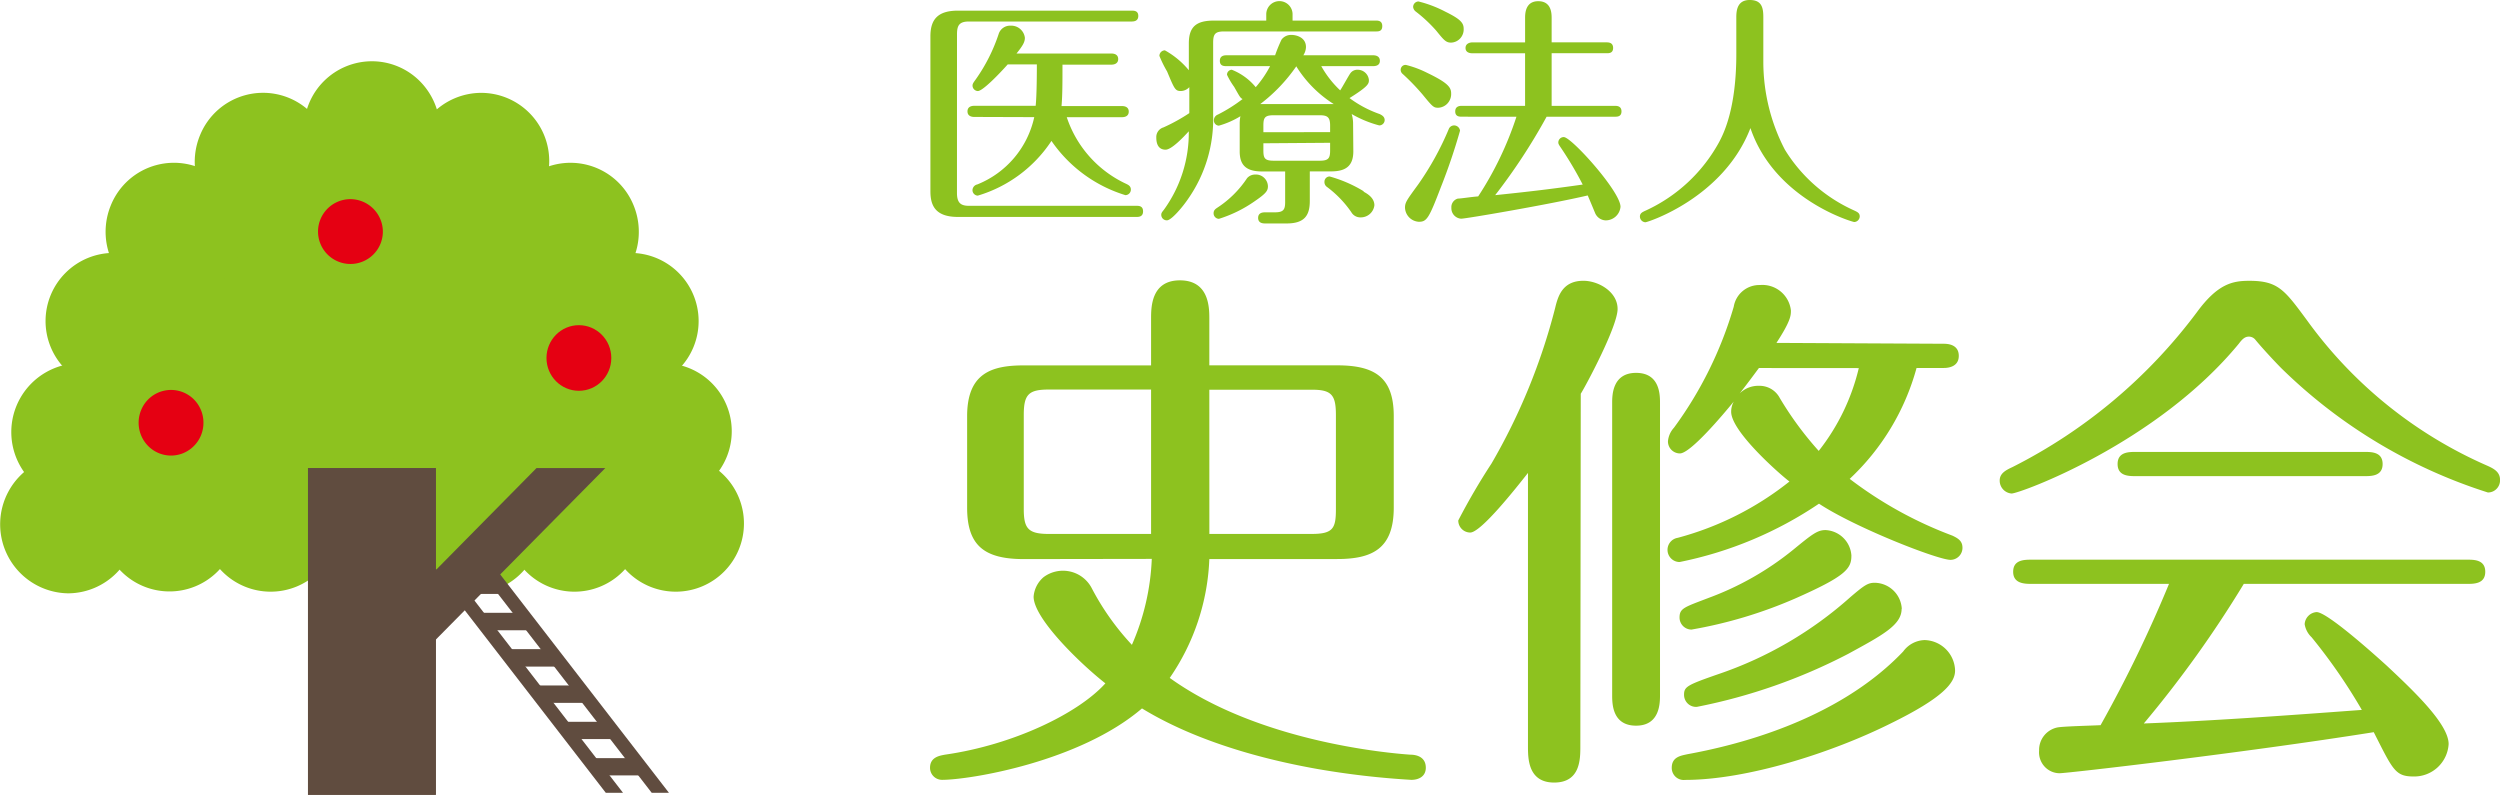
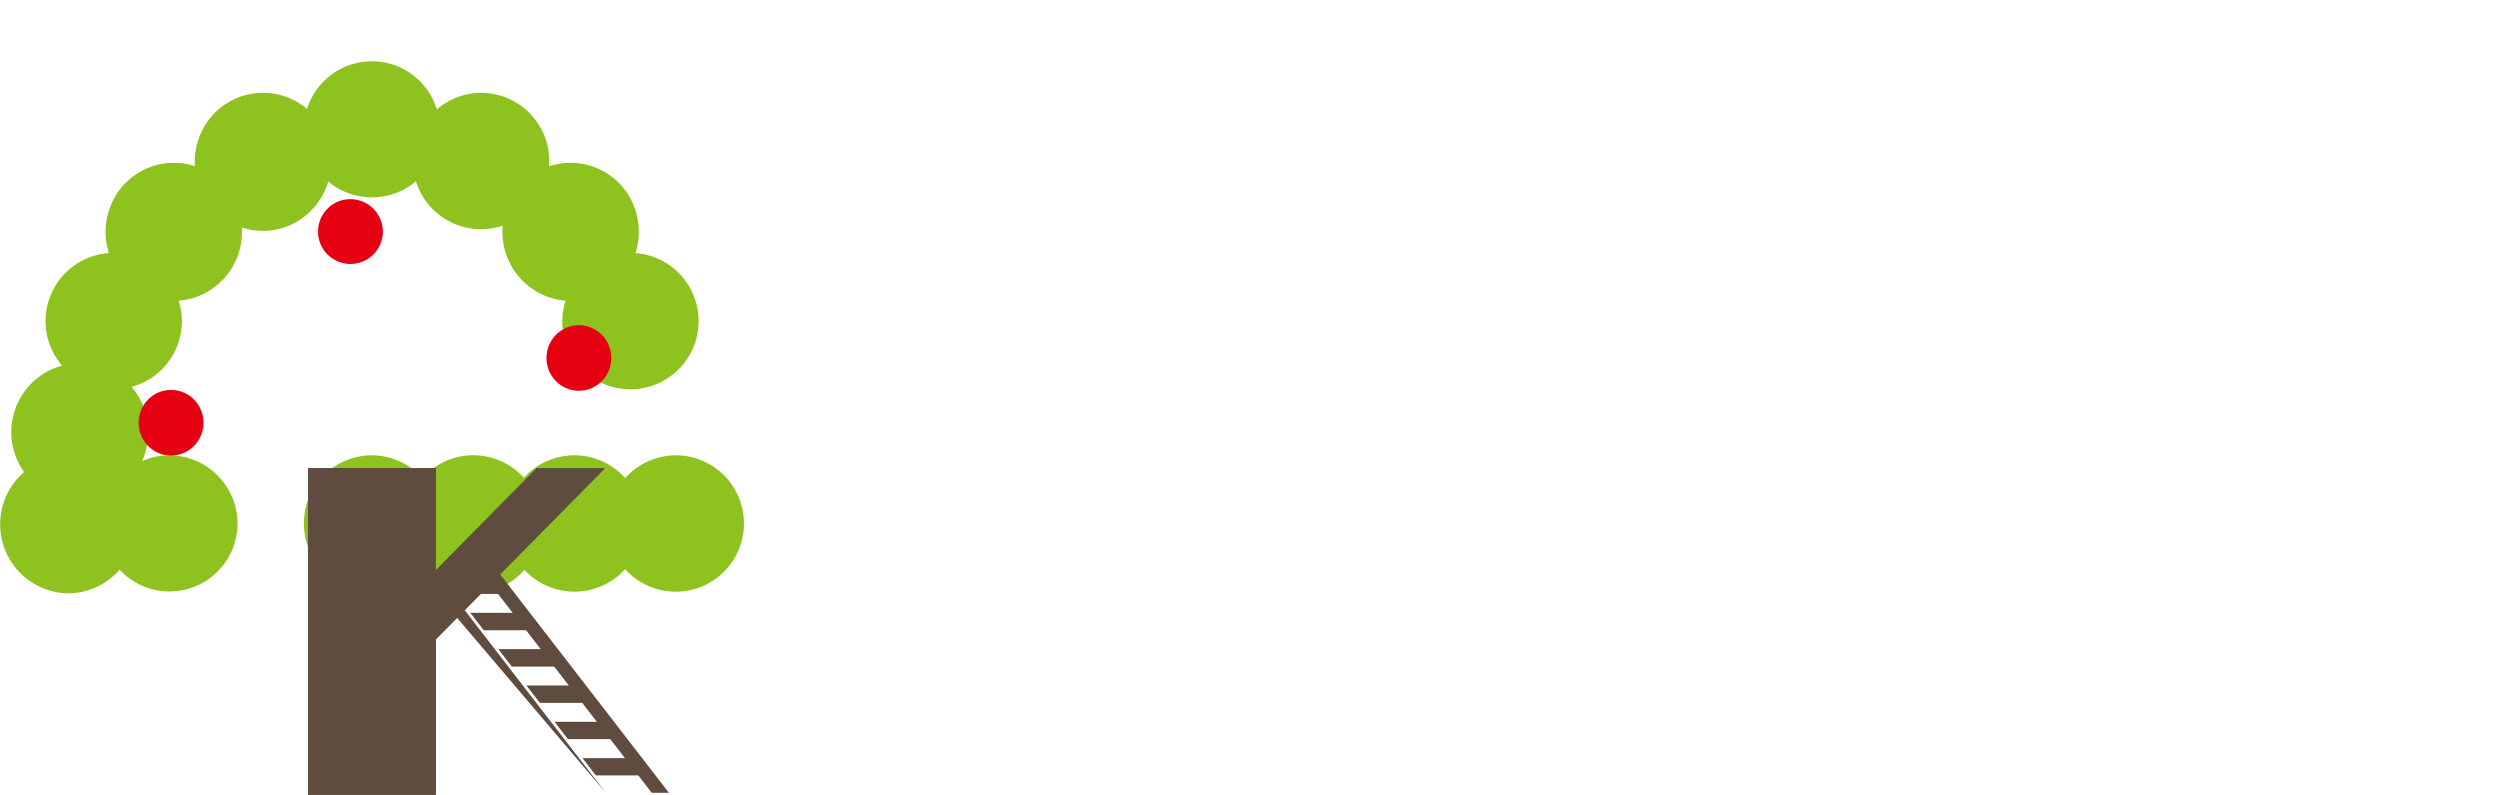
<svg xmlns="http://www.w3.org/2000/svg" width="188.731" height="60" viewBox="0 0 188.731 60">
-   <path d="M77.291 42.207c-2.989 0-4.28-1.024-4.28-3.884v-6.9c0-3.226 1.806-3.839 4.28-3.839h9.607v-3.52c0-.859 0-2.9 2.176-2.9s2.221 2 2.221 2.861v3.555h9.643c2.862 0 4.28.914 4.28 3.839v6.9c0 3.107-1.616 3.884-4.28 3.884h-9.643a16.925 16.925 0 01-2.989 8.975c6.7 4.816 16.46 5.676 18.158 5.794.325 0 1.174.082 1.174.987 0 .649-.524.914-1.093.914a62.712 62.712 0 01-7.106-.823c-2.5-.448-8.433-1.636-13.228-4.57-4.722 4.04-13 5.392-15.1 5.392a.908.908 0 01-.9-.914c0-.823.767-.914 1.129-.987 5.129-.731 10.05-3.1 12.108-5.383-1.932-1.517-5.418-4.908-5.418-6.544a2.147 2.147 0 01.76-1.479 2.45 2.45 0 013.6.784 19.41 19.41 0 003.061 4.332 17.91 17.91 0 001.5-6.489zm9.607-12.8h-7.711c-1.535 0-1.9.366-1.9 1.919v7.1c0 1.471.325 1.883 1.9 1.883h7.711zm4.4 10.9h7.747c1.616 0 1.806-.448 1.806-1.883v-7.085c0-1.517-.316-1.919-1.806-1.919h-7.75zm28.006 16.028c0 .978 0 2.742-1.977 2.742s-1.977-1.828-1.977-2.742V35.703c-.9 1.142-3.549 4.5-4.361 4.5a.908.908 0 01-.9-.914 49.31 49.31 0 012.51-4.3 46.006 46.006 0 004.795-11.708c.208-.859.524-2.084 2.14-2.084 1.129 0 2.582.823 2.582 2.129s-2.375 5.758-2.781 6.4zm6.014-3.884c0 .612 0 2.331-1.806 2.331s-1.806-1.673-1.806-2.331V30.434c0-.567 0-2.285 1.806-2.285s1.806 1.673 1.806 2.285zm21.426-26.5c.361 0 1.129.082 1.129.914s-.8.914-1.129.914h-2.059a17.942 17.942 0 01-5.047 8.372 30.1 30.1 0 007.756 4.286c.442.21.758.411.758.914a.908.908 0 01-.9.914c-.975 0-7.223-2.449-9.932-4.241a29.009 29.009 0 01-10.528 4.405.92.92 0 01-.135-1.828 23.079 23.079 0 008.433-4.25c-.65-.484-4.4-3.756-4.4-5.264a1.569 1.569 0 01.2-.777c-.8.978-3.269 3.921-4.072 3.921a.908.908 0 01-.9-.914 1.728 1.728 0 01.451-1.024 29.285 29.285 0 004.515-9.139 1.956 1.956 0 011.977-1.636 2.165 2.165 0 012.339 1.919c0 .366 0 .777-1.093 2.449zm.849 24.676c0 .914-.9 2.047-4.885 4-4.442 2.212-10.835 4.25-15.494 4.25a.9.9 0 01-.71-.226.919.919 0 01-.3-.688c0-.823.686-.914 1.174-1.024 3.35-.612 11.214-2.413 16.3-7.759a2.078 2.078 0 011.616-.859 2.362 2.362 0 012.3 2.294zm-7.828-8.655c0 .978-.488 1.554-4.28 3.226a34.135 34.135 0 01-7.792 2.331.909.909 0 01-.9-.914c0-.695.361-.777 2.176-1.471a22.4 22.4 0 006.42-3.656c1.409-1.152 1.806-1.471 2.42-1.471a2.053 2.053 0 011.959 1.947zm3.792 4c0 1.225-1.49 2-4.036 3.391a42.364 42.364 0 01-11.422 4 .9.9 0 01-.68-.244.919.919 0 01-.286-.67c0-.612.244-.74 2.582-1.554a28.874 28.874 0 0010-5.84c1.011-.859 1.291-1.06 1.806-1.06a2.079 2.079 0 012.05 1.965zm-10.772-18.189c-.37.494-.813 1.106-1.454 1.919a2.009 2.009 0 011.49-.576 1.721 1.721 0 011.535.914 25.288 25.288 0 002.944 4 16.092 16.092 0 003.025-6.251zm55.032 9.396a39.185 39.185 0 01-15.612-9.4c-.569-.576-1.5-1.59-1.941-2.129a.629.629 0 00-.488-.238c-.28 0-.479.155-.758.53-6.221 7.558-16.551 11.315-17.156 11.315a.973.973 0 01-.9-.978c0-.539.442-.777.975-1.024a39.671 39.671 0 0013.914-11.689c1.58-2.157 2.709-2.367 3.955-2.367 2.185 0 2.664.695 4.361 2.989a33.138 33.138 0 0013.6 10.967c.442.2.966.448.966 1.06a.92.92 0 01-.251.679.9.9 0 01-.665.285zm-34.42 6.9c-.524 0-1.418 0-1.418-.914s.849-.914 1.418-.914h32.849c.524 0 1.372 0 1.372.914s-.849.914-1.372.914h-16.857a84.97 84.97 0 01-7.548 10.538c5.165-.2 10.293-.567 16.46-1.024a41.9 41.9 0 00-3.792-5.484 1.734 1.734 0 01-.524-.987.972.972 0 01.9-.914c.767 0 4.072 2.934 5.291 4.04 2.05 1.919 4.677 4.414 4.677 5.922a2.6 2.6 0 01-2.628 2.449c-1.409 0-1.571-.484-3.025-3.345-9.761 1.554-23.124 3.1-23.729 3.1a1.554 1.554 0 01-1.134-.517 1.593 1.593 0 01-.4-1.192 1.731 1.731 0 011.418-1.755c.524-.082 2.537-.128 3.223-.165a98.515 98.515 0 005.165-10.666zm25.1-9.962c.524 0 1.373 0 1.373.914s-.849.914-1.373.914h-17.262c-.524 0-1.372 0-1.372-.914s.849-.914 1.372-.914zM72.244 14.568c0 .749.289.969.9.969h12.643c.181 0 .506 0 .506.42s-.343.42-.506.42H72.316c-1.752 0-2.077-.914-2.077-1.938V2.742c0-1.261.542-1.938 2.077-1.938h13.11c.181 0 .506 0 .506.4s-.343.42-.506.42h-12.28c-.74 0-.9.311-.9.969zm1.3-5.74c-.181 0-.506-.055-.506-.42s.325-.42.506-.42h4.641c.09-.841.09-2.742.09-3.126h-2.2c-.6.676-1.878 2.011-2.257 2.011a.418.418 0 01-.4-.4c0-.146.054-.219.253-.494a13 13 0 001.716-3.4.9.9 0 01.9-.64 1.036 1.036 0 011.084.914c0 .329-.163.6-.632 1.188h7.17c.181 0 .506.055.506.42s-.343.42-.506.42h-3.7c0 1.316 0 2.321-.072 3.126h4.569c.181 0 .506.055.506.42s-.325.42-.506.42h-4.174a8.5 8.5 0 004.515 5.045c.144.073.325.165.325.42a.418.418 0 01-.415.42 10.508 10.508 0 01-5.58-4.094 10.122 10.122 0 01-5.562 4.131.418.418 0 01-.4-.4.456.456 0 01.363-.445 7.1 7.1 0 004.3-5.081zm22.049-7.274v-.476a.993.993 0 111.986 0v.475h6.266c.181 0 .506 0 .506.42s-.325.4-.506.4h-11.43c-.686 0-.831.2-.831.859v5.487a10.509 10.509 0 01-1.86 6.251c-.451.676-1.3 1.663-1.625 1.663a.412.412 0 01-.305-.116.423.423 0 01-.128-.3c0-.146.072-.219.2-.384a9.894 9.894 0 001.878-5.922c-.415.457-1.3 1.389-1.752 1.389s-.7-.311-.7-.914a.758.758 0 01.542-.768 13.537 13.537 0 001.95-1.078V6.58a.9.9 0 01-.632.292c-.433 0-.488-.146-1.047-1.481a8.767 8.767 0 01-.578-1.17.418.418 0 01.415-.42 6.338 6.338 0 011.806 1.5V3.272c0-1.3.614-1.718 1.9-1.718zm.126 12.5c0 .329-.108.53-.993 1.133a9.793 9.793 0 01-2.709 1.334.418.418 0 01-.4-.42c0-.238.144-.329.307-.439a7.784 7.784 0 002.221-2.212.808.808 0 01.614-.274.9.9 0 01.661.235.919.919 0 01.299.645zm6.447-2.632c0 1.133-.6 1.517-1.679 1.517H98.88v2.23c0 1.115-.415 1.7-1.752 1.7h-1.607c-.144 0-.542 0-.542-.42s.4-.42.542-.42h.722c.668 0 .776-.219.776-.786v-2.3h-1.752c-1.228 0-1.679-.512-1.679-1.517V9.34a2.884 2.884 0 01.054-.567 6.434 6.434 0 01-1.625.713.391.391 0 01-.379-.4.466.466 0 01.307-.439 11.717 11.717 0 001.86-1.17c-.181-.091-.217-.183-.632-.914a5.625 5.625 0 01-.542-.914.373.373 0 01.361-.384 4.463 4.463 0 011.806 1.316 8.1 8.1 0 001.084-1.588h-3.287c-.181 0-.506 0-.506-.4s.343-.42.506-.42h3.666a10.973 10.973 0 01.488-1.188.9.9 0 01.777-.347c.271 0 1.065.146 1.065.914a1.2 1.2 0 01-.2.621h5.273c.181 0 .506.055.506.42s-.343.4-.506.4h-3.918a7.544 7.544 0 001.427 1.828c.144-.2.65-1.133.777-1.3a.647.647 0 01.542-.256.853.853 0 01.849.768c0 .274 0 .457-1.463 1.371a8.514 8.514 0 002.275 1.206c.144.073.379.183.379.457a.409.409 0 01-.415.4 8.431 8.431 0 01-2.077-.859 2.457 2.457 0 01.108.731zm-4.316-6.4a12.491 12.491 0 01-2.709 2.833h5.544a8.921 8.921 0 01-2.835-2.862zm2.564 4.954v-.489c0-.621-.181-.786-.777-.786h-3.485c-.668 0-.776.183-.776.786v.494zm-5.038.841v.53c0 .585.09.786.776.786h3.485c.668 0 .777-.2.777-.786v-.567zm7.567 3.656c.271.146.813.457.813 1.024a1.033 1.033 0 01-1.047.914.784.784 0 01-.7-.4 8.106 8.106 0 00-1.86-1.919.441.441 0 01-.163-.366.4.4 0 01.114-.287.386.386 0 01.284-.115 10.138 10.138 0 012.564 1.115zm5.634-6.339c-.343 0-.415-.055-1.174-.987a16.867 16.867 0 00-1.5-1.554.413.413 0 01-.163-.311.377.377 0 01.114-.281.368.368 0 01.283-.1 7.67 7.67 0 011.607.6c1.517.731 1.806 1.078 1.806 1.535a1.041 1.041 0 01-.26.756 1.015 1.015 0 01-.713.342zm1.643 1.736a44.5 44.5 0 01-1.445 4.259c-.9 2.358-1.065 2.614-1.661 2.614a1.108 1.108 0 01-1.047-1.06c0-.4.126-.567.993-1.755a21.948 21.948 0 002.311-4.186.434.434 0 01.4-.274.453.453 0 01.451.4zm-.686-6.653c-.379 0-.542-.2-1.12-.914a10.885 10.885 0 00-1.552-1.444.5.5 0 01-.181-.329.418.418 0 01.4-.42 8.962 8.962 0 012.023.768c1.12.548 1.391.841 1.391 1.28a1 1 0 01-.256.736.979.979 0 01-.7.324zm.831 5.593c-.181 0-.506 0-.506-.4s.343-.42.506-.42h4.767V4.021h-3.99c-.181 0-.506-.055-.506-.4s.343-.42.506-.42h3.991v-1.83c0-.311 0-1.28.993-1.28s1.011.914 1.011 1.28v1.827h4.135c.144 0 .506 0 .506.42s-.343.4-.506.4h-4.135v3.973h4.767c.144 0 .506 0 .506.42s-.361.4-.506.4h-5.147a44.416 44.416 0 01-3.883 5.922c2.655-.274 4.172-.457 6.609-.8a27.7 27.7 0 00-1.661-2.8c-.163-.238-.181-.292-.181-.384a.409.409 0 01.415-.4c.578 0 4.28 4.113 4.28 5.264a1.125 1.125 0 01-1.12 1.024.9.9 0 01-.795-.548c-.09-.219-.47-1.133-.56-1.334-2.889.676-9.192 1.755-9.553 1.755a.791.791 0 01-.74-.823.667.667 0 01.488-.695c.235 0 1.011-.128 1.535-.165a25.189 25.189 0 002.889-6.014zm20.713-7.51c0-.567.108-1.3 1.011-1.3s1.029.567 1.029 1.3v3.434a14.387 14.387 0 001.625 6.562 11.782 11.782 0 005.183 4.57c.271.128.47.2.47.475a.436.436 0 01-.415.42c-.108 0-6-1.682-7.837-7.092-2.023 5.264-7.765 7.11-7.928 7.11a.436.436 0 01-.415-.42c0-.274.181-.347.506-.494a12.021 12.021 0 005.472-5.136c.307-.585 1.3-2.449 1.3-6.653zM8.595 39.577a21.606 21.606 0 014.439-23.424 20.971 20.971 0 0123.094-4.737 21.6 21.6 0 0111.438 28.161z" fill="#8dc21f" />
  <path d="M33.218 9.834a5.138 5.138 0 11-5.137-5.209 5.107 5.107 0 013.636 1.526 5.233 5.233 0 011.501 3.683z" fill="#8dc21f" />
  <path d="M24.993 12.21a5.211 5.211 0 01-3.177 4.822 5.1 5.1 0 01-5.615-1.136 5.256 5.256 0 01-1.1-5.688 5.137 5.137 0 019.895 2z" fill="#8dc21f" />
  <path d="M18.266 17.492a5.211 5.211 0 01-3.173 4.82 5.1 5.1 0 01-5.613-1.128 5.256 5.256 0 01-1.114-5.681 5.137 5.137 0 019.9 1.989z" fill="#8dc21f" />
  <path d="M13.733 24.302a5.147 5.147 0 11-5.137-5.21 5.107 5.107 0 013.636 1.526 5.233 5.233 0 011.501 3.684z" fill="#8dc21f" />
  <path d="M11.196 32.637a5.169 5.169 0 01-5.149 5.181 5.2 5.2 0 01.012-10.4 5.107 5.107 0 013.639 1.53 5.233 5.233 0 011.498 3.689z" fill="#8dc21f" />
  <path d="M10.293 39.573a5.179 5.179 0 01-5.141 5.219 5.21 5.21 0 01-.005-10.419 5.178 5.178 0 015.147 5.2z" fill="#8dc21f" />
  <path d="M17.932 39.573a5.138 5.138 0 11-5.138-5.2 5.169 5.169 0 015.138 5.2z" fill="#8dc21f" />
-   <path d="M25.58 39.573a5.147 5.147 0 11-5.147-5.2 5.179 5.179 0 015.147 5.2z" fill="#8dc21f" />
  <path d="M33.218 39.573a5.138 5.138 0 11-5.138-5.2 5.169 5.169 0 015.138 5.2z" fill="#8dc21f" />
  <path d="M40.866 39.573a5.211 5.211 0 01-3.173 4.82 5.1 5.1 0 01-5.613-1.13 5.256 5.256 0 01-1.114-5.681 5.137 5.137 0 019.9 1.989z" fill="#8dc21f" />
  <path d="M48.514 39.573a5.147 5.147 0 11-5.165-5.2 5.115 5.115 0 013.652 1.516 5.242 5.242 0 011.517 3.684zM31.169 12.21a5.147 5.147 0 105.147-5.2 5.179 5.179 0 00-5.147 5.2z" fill="#8dc21f" />
  <path d="M37.932 17.492a5.211 5.211 0 003.173 4.82 5.1 5.1 0 005.613-1.128 5.256 5.256 0 001.114-5.68 5.137 5.137 0 00-9.9 1.988z" fill="#8dc21f" />
  <path d="M42.447 24.302a5.147 5.147 0 105.138-5.209 5.107 5.107 0 00-3.638 1.525 5.233 5.233 0 00-1.5 3.684z" fill="#8dc21f" />
-   <path d="M44.966 32.637a5.138 5.138 0 105.138-5.219 5.107 5.107 0 00-3.639 1.53 5.233 5.233 0 00-1.499 3.689z" fill="#8dc21f" />
  <path d="M45.869 39.573a5.147 5.147 0 105.147-5.2 5.179 5.179 0 00-5.147 5.2z" fill="#8dc21f" />
  <path d="M15.359 31.915a2.477 2.477 0 01-1.513 2.289 2.426 2.426 0 01-2.668-.541 2.5 2.5 0 01-.525-2.7 2.437 2.437 0 013.994-.8 2.483 2.483 0 01.712 1.752zm13.544-14.404a2.447 2.447 0 11-2.447-2.477 2.462 2.462 0 012.447 2.477z" fill="#e50012" />
  <ellipse cx="2.447" cy="2.477" rx="2.447" ry="2.477" transform="translate(41.255 24.548)" fill="#e50012" />
  <path fill="#604c3f" d="M23.25 35.342h9.652V60H23.25z" />
  <path d="M31.53 49.673l14.169-14.34h-5.194L28.939 47.05z" fill="#604c3f" />
  <path fill="#604c3f" d="M23.25 35.342h9.652V60H23.25zm11.16 9.496l-1.02-1.316h4.23l1.011 1.316zm2.113 2.742l-1.02-1.316h4.226l1.02 1.316zm2.113 2.741l-1.011-1.316h4.226l1.014 1.316zm2.122 2.742l-1.02-1.316h4.226l1.02 1.316zm2.113 2.733l-1.011-1.307h4.217l1.02 1.307zm2.112 2.742l-1.01-1.307h4.226l1.011 1.307z" />
-   <path d="M45.733 59.851h1.3l-13.02-16.85h-1.3zm3.467 0h1.3l-13.02-16.85h-1.3z" fill="#604c3f" />
+   <path d="M45.733 59.851l-13.02-16.85h-1.3zm3.467 0h1.3l-13.02-16.85h-1.3z" fill="#604c3f" />
</svg>